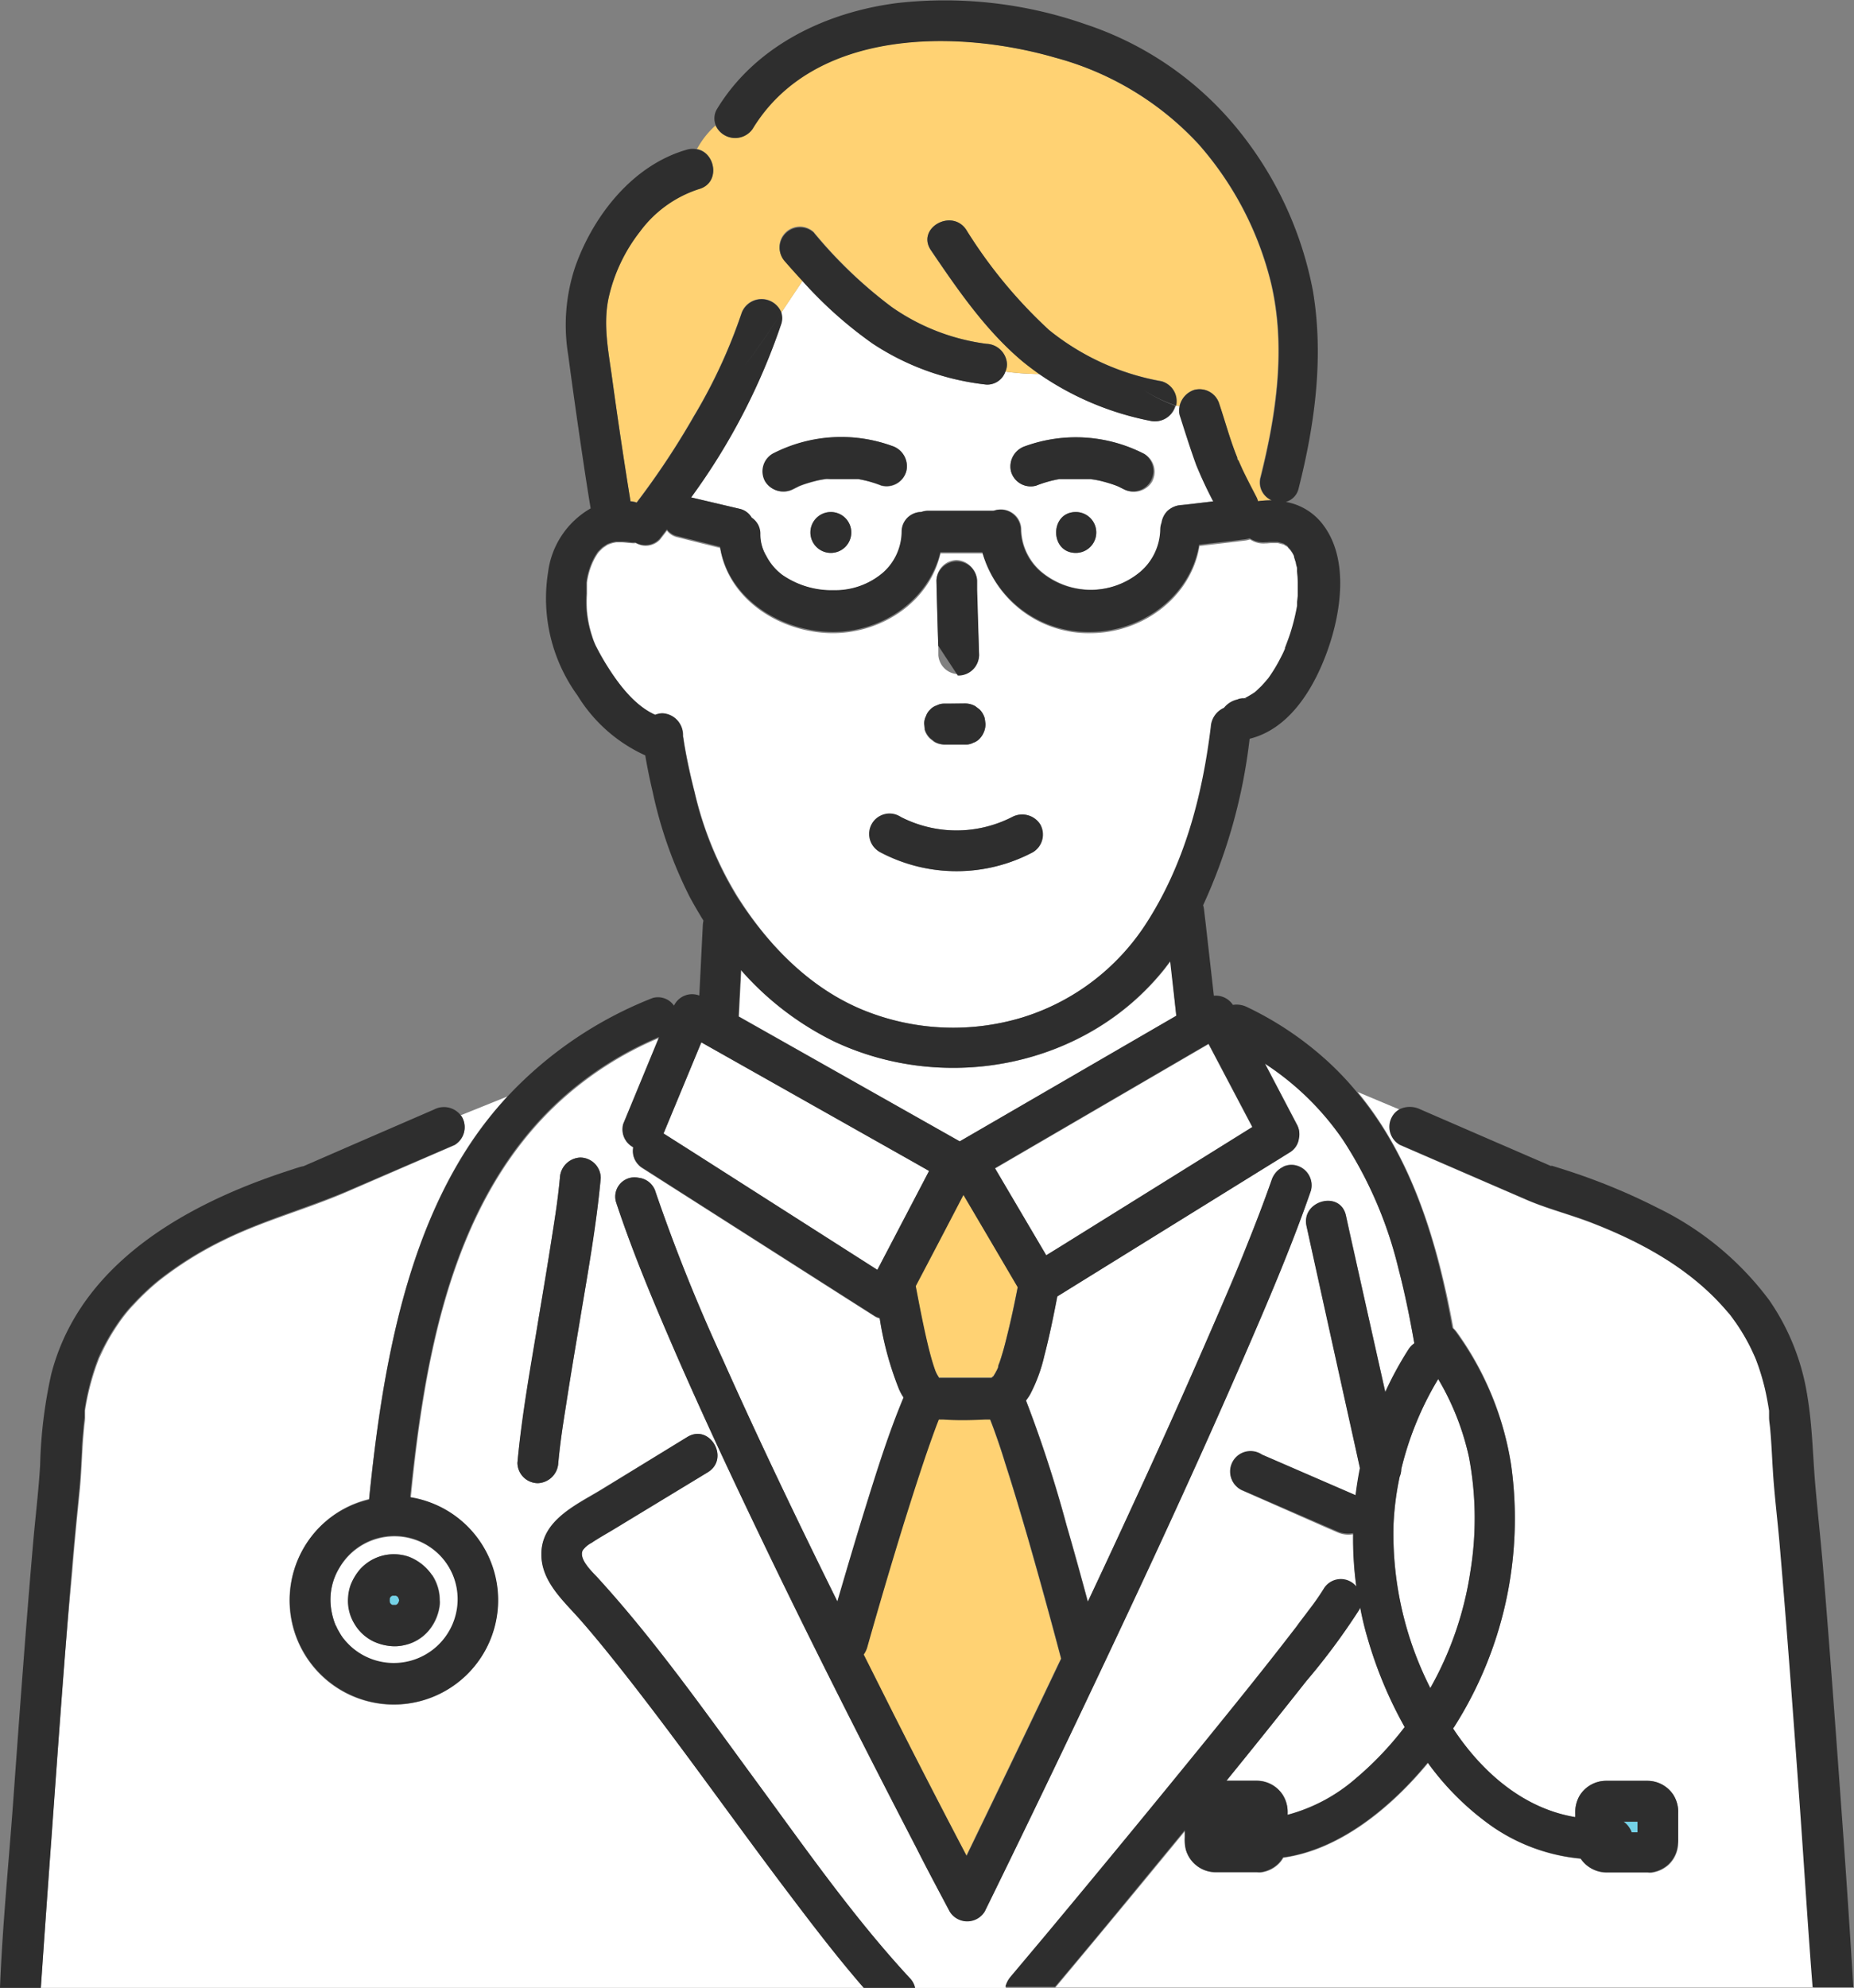
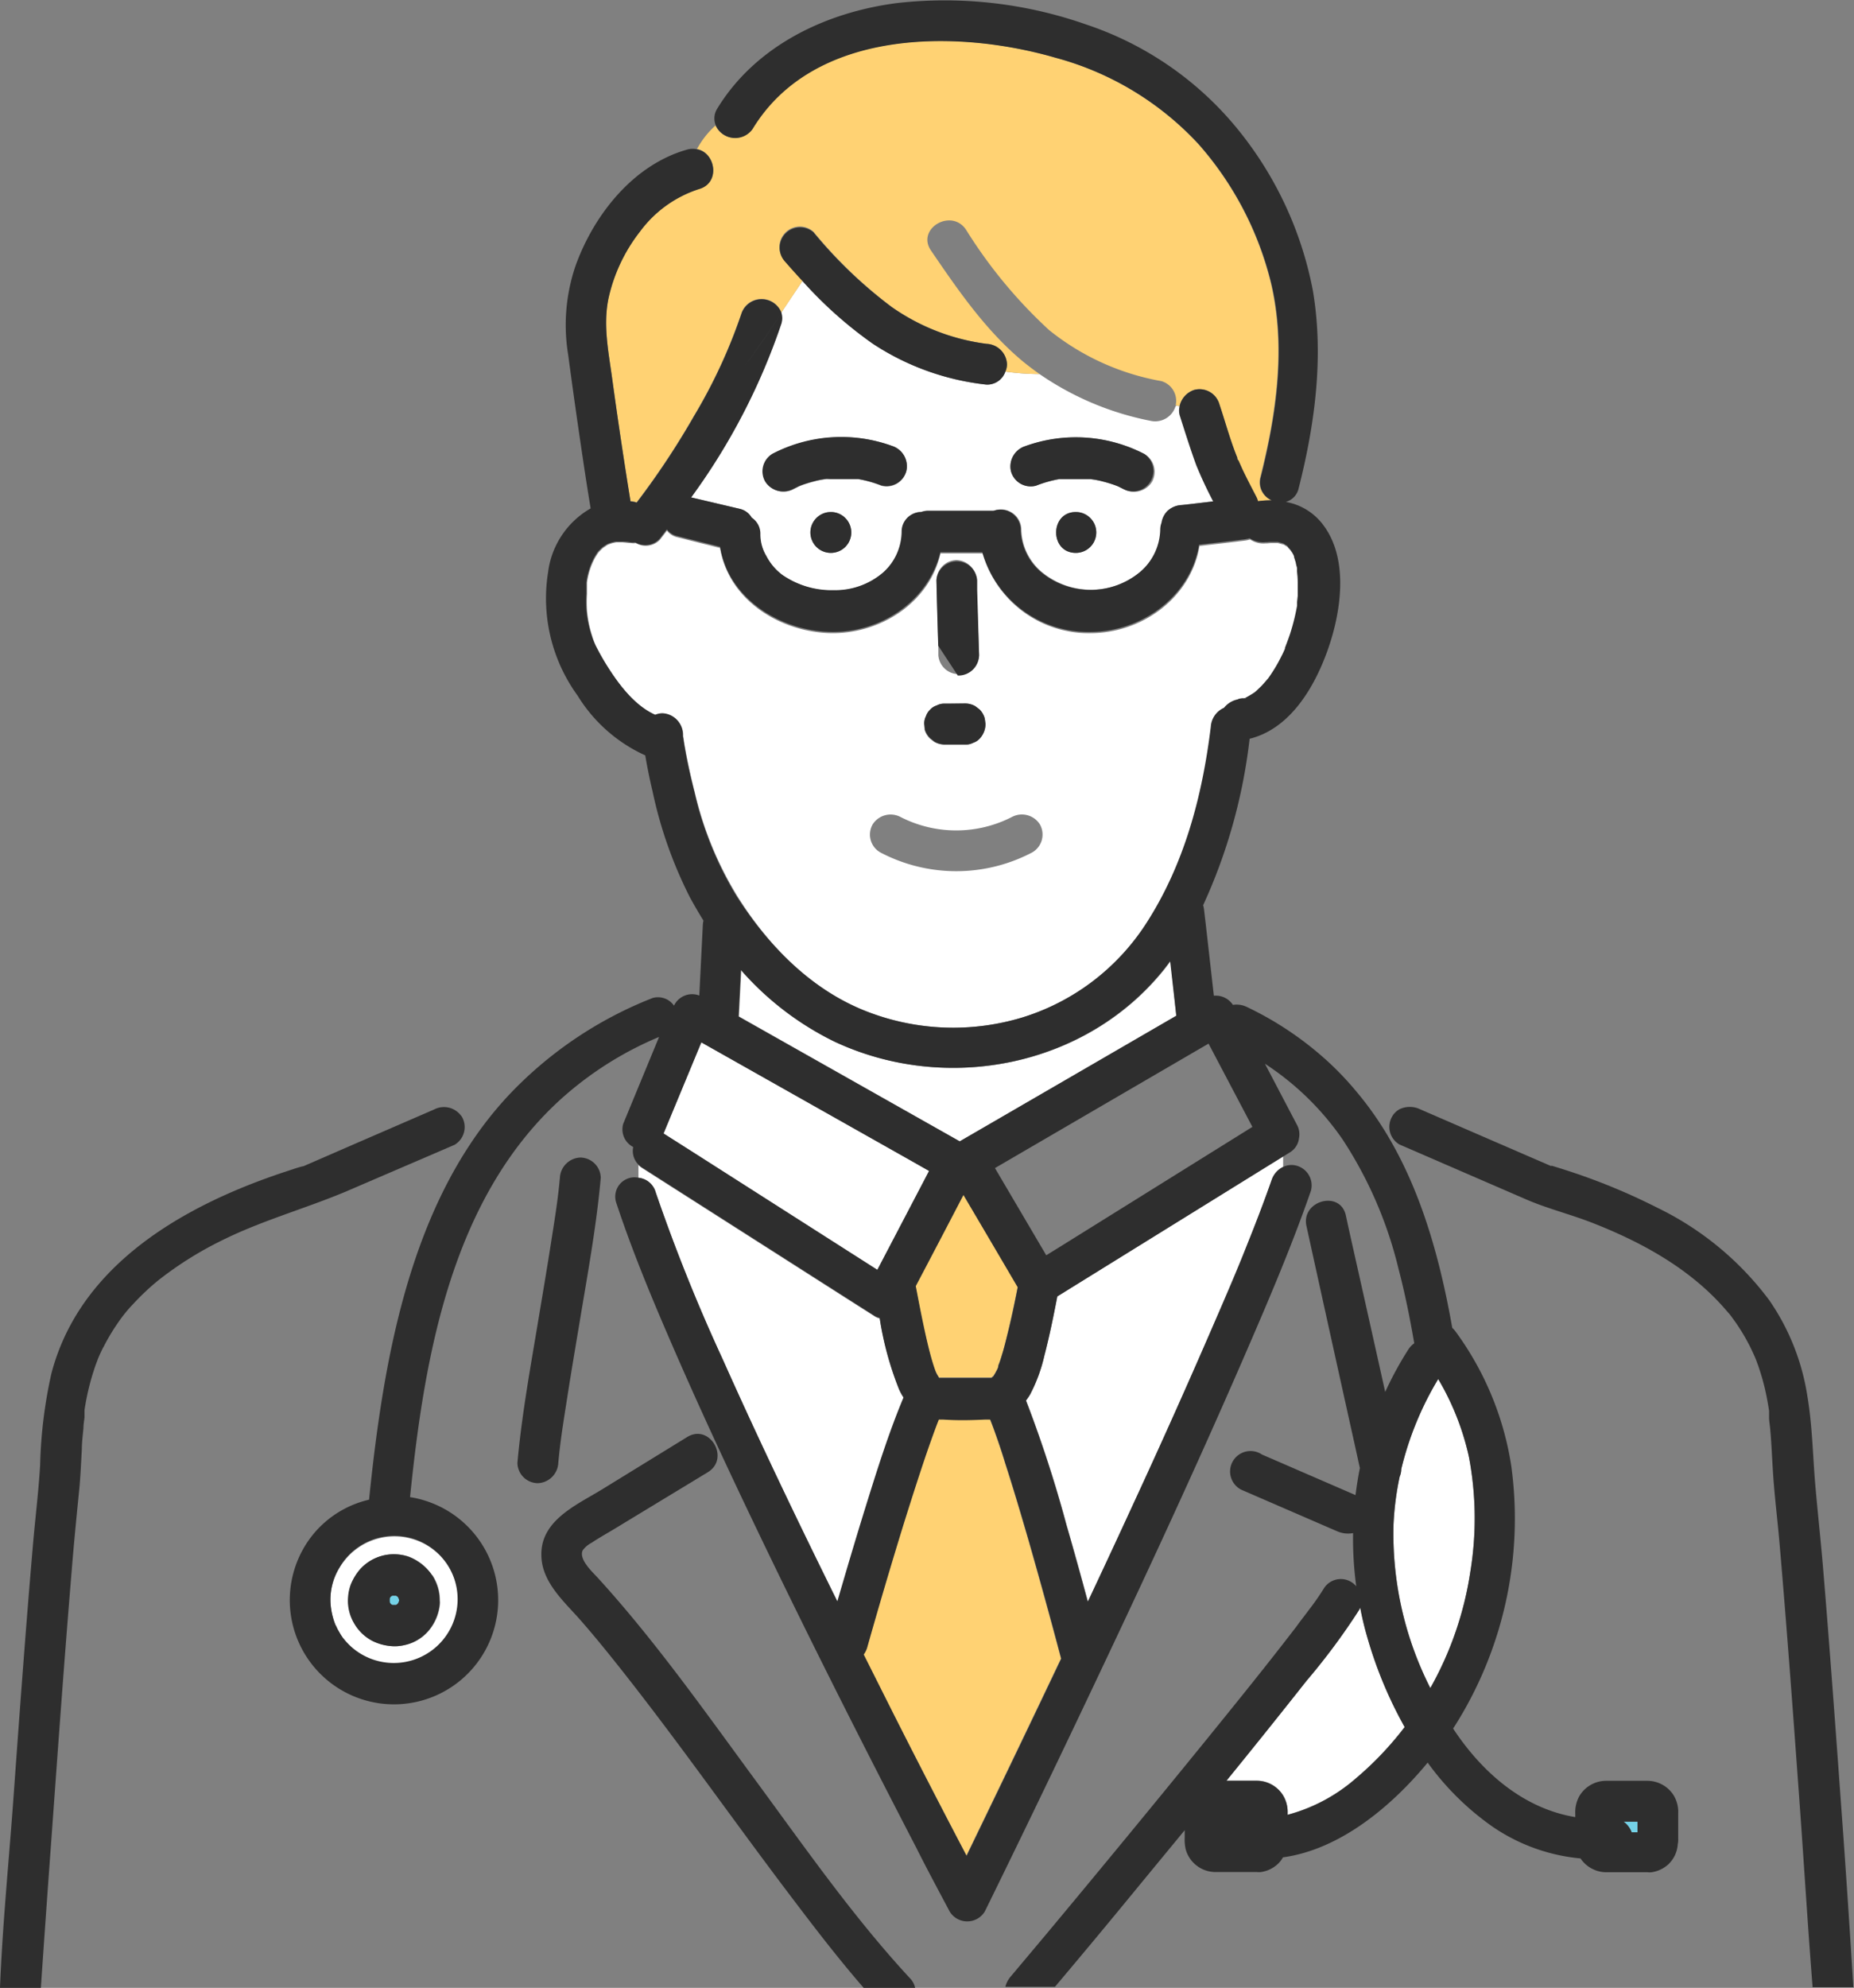
<svg xmlns="http://www.w3.org/2000/svg" viewBox="0 0 174.21 186.74">
  <rect x="0" y="0" width="174.21" height="186.74" fill="#808080" stroke="none" />
  <defs>
    <style>.cls-1{fill:#fff;}.cls-2{fill:#74d2e7;}.cls-3{fill:#ffd273;}.cls-4{fill:#2e2e2e;}</style>
  </defs>
  <g id="レイヤー_2" data-name="レイヤー 2">
    <g id="レイヤー_3" data-name="レイヤー 3">
      <path class="cls-1" d="M81.64,95.09A22.4,22.4,0,0,0,96,95.6,21.38,21.38,0,0,0,107.65,87c3.66-5.55,5.36-12.07,6.16-18.6a2.09,2.09,0,0,1,1.24-1.79,2.24,2.24,0,0,1,1.56-.83c-.61.07,0,0,.2-.07l.18,0a10.54,10.54,0,0,0,.92-.54l.19-.16.46-.44c.15-.16.3-.32.44-.49s.12-.15.19-.22l0,0a14.68,14.68,0,0,0,1.27-2.12c.12-.22.22-.45.32-.68l0-.09a2.18,2.18,0,0,0,.09-.23c.15-.39.3-.79.43-1.2a19.87,19.87,0,0,0,.62-2.53c0-.12,0-.24,0-.36v0l.06-.56c0-.42,0-.83,0-1.25a9.45,9.45,0,0,0-.07-1.07,2.87,2.87,0,0,0,0-.31c0-.16-.06-.31-.1-.47l-.18-.57a1,1,0,0,1,0-.1v0c-.07-.13-.13-.26-.21-.38l-.16-.23-.24-.26,0-.05a3.85,3.85,0,0,1-.38-.23l0,0h0l-.55-.15H120c-.2,0-.4,0-.59,0s-.73.08-.28,0a2.27,2.27,0,0,1-1.67-.34,2.81,2.81,0,0,1-.59.12l-.73.09-3.43.4c-.79,4.82-5.35,8.19-10.25,8.19a10.34,10.34,0,0,1-10.12-7.49H88.37c-1,4.49-5.43,7.48-10.09,7.49-4.83,0-9.83-3.05-10.61-8l-4-1a1.7,1.7,0,0,1-1-.63l-.66.86a1.85,1.85,0,0,1-2.26.31,1.54,1.54,0,0,1-.43,0c-.28,0-.57-.06-.86-.07-.06,0-.54,0-.55,0a3.63,3.63,0,0,0-.45.1l-.23.08-.11.05c-.05,0-.37.25-.41.26a3.45,3.45,0,0,0-.28.26,2.73,2.73,0,0,0-.23.25c.12-.17.11-.16,0,0s-.22.34-.32.52a6.8,6.8,0,0,0-.72,2.28l0,.11,0,.36c0,.2,0,.4,0,.6a12.64,12.64,0,0,0,0,1.51,10.61,10.61,0,0,0,.5,2.46,5.89,5.89,0,0,0,.21.59l.12.28c.31.61.64,1.21,1,1.79,1.1,1.79,2.62,3.87,4.63,4.76a2,2,0,0,1,.66-.14,2,2,0,0,1,1.92,1.92s0,.08,0,.12v.06c.06.34.1.68.16,1,.25,1.44.57,2.87.93,4.28a32.93,32.93,0,0,0,4,9.74C72.21,88.87,76.32,93.09,81.64,95.09Zm8.2-42.48a1.94,1.94,0,0,1,1.92,1.91l0,.89L92,61.55a1.92,1.92,0,0,1-3.83,0l0-.89q-.09-3.06-.17-6.14A1.93,1.93,0,0,1,89.84,52.61ZM87,67.28a1.48,1.48,0,0,1,.4-.62,1.36,1.36,0,0,1,.61-.39,1.47,1.47,0,0,1,.74-.17H89l1.66,0a1.92,1.92,0,0,1,1,.26l.39.3a1.87,1.87,0,0,1,.49.85l.07.51A2,2,0,0,1,92,69.39a1.42,1.42,0,0,1-.62.4,1.4,1.4,0,0,1-.73.16h-1.9a1.94,1.94,0,0,1-1-.27l-.38-.3a1.91,1.91,0,0,1-.5-.84L86.87,68A1.44,1.44,0,0,1,87,67.28ZM82,77.44a2,2,0,0,1,2.62-.69,11.48,11.48,0,0,0,10.46,0,2,2,0,0,1,2.63.69,1.94,1.94,0,0,1-.69,2.62,15.31,15.31,0,0,1-14.33,0A1.93,1.93,0,0,1,82,77.44Z" />
      <path class="cls-1" d="M31.91,147.27a5.77,5.77,0,0,0-.83,3.61,6.61,6.61,0,0,0,.44,1.79,3,3,0,0,1,.18.37l.21.36a5.54,5.54,0,0,0,.33.51l.1.12a6,6,0,1,0-.43-6.76Zm8.71.68a4.29,4.29,0,0,1,.72,2.38,1.84,1.84,0,0,1,0,.41,4.56,4.56,0,0,1-1.08,2.49,4.17,4.17,0,0,1-1,.83,4.09,4.09,0,0,1-1.27.49,3.87,3.87,0,0,1-1.27.08,4.83,4.83,0,0,1-1.61-.44,4.2,4.2,0,0,1-1.78-1.66,4.15,4.15,0,0,1-.59-2.43,4.27,4.27,0,0,1,.25-1.23,5.17,5.17,0,0,1,.84-1.41,4.29,4.29,0,0,1,4.6-1.23A4.68,4.68,0,0,1,40.62,148Z" />
      <path class="cls-1" d="M90.18,107.22l2.64-1.53,17.71-10.27-.06-.55L110,90.29l-.53.7c-7.33,9.22-20.49,11.79-31,6.87a28,28,0,0,1-8.81-6.74c-.07,1.46-.15,2.91-.22,4.37Z" />
      <path class="cls-2" d="M36.82,149.9l-.11.06-.06.06-.07.12,0,.12a.33.33,0,0,0,0,.14l0,.12.07.12.06.06.11.07.13,0h.13l.13,0,.11-.07.06-.06a.75.75,0,0,0,.07-.12l.06-.19-.06-.19a.75.75,0,0,0-.07-.12l-.06-.06-.11-.06-.13,0H37Z" />
-       <path class="cls-1" d="M98.31,117.92l1.2-.74,18.17-11.27-4.12-7.82-1.19.69-18.88,11Z" />
      <path class="cls-2" d="M64.14,68.94s0,.08,0,.12h0S64.14,69,64.14,68.94Z" />
      <path class="cls-1" d="M87.3,110l-1.46-.83L65.9,97.92q-1.77,4.29-3.55,8.56l2.71,1.72,17.38,11.09Z" />
      <path class="cls-1" d="M131.67,138a1.8,1.8,0,0,1-.15.71,27.27,27.27,0,0,0-.58,4.52,32,32,0,0,0,3.46,15.34,31.84,31.84,0,0,0,3.76-10.93,30.92,30.92,0,0,0-.13-10.77,24.76,24.76,0,0,0-2.89-7.33A29.9,29.9,0,0,0,131.67,138Z" />
      <path class="cls-3" d="M93.43,134.42c-.13-.37-.27-.73-.41-1.09-.14,0-.29,0-.44,0-1.3,0-2.66.06-4,0h-.39c-.12.3-.24.61-.35.91-.32.87-.63,1.75-.93,2.63-.7,2-1.36,4.12-2,6.19q-1.8,5.83-3.46,11.71a2.26,2.26,0,0,1-.32.64l2.67,5.32q3.47,6.81,7,13.59l1.45-3q3.75-7.76,7.44-15.52-1.5-5.65-3.11-11.29c-.69-2.37-1.39-4.74-2.15-7.08C94.13,136.43,93.79,135.42,93.43,134.42Z" />
      <path class="cls-2" d="M64.16,69.11v0C64.17,69.2,64.18,69.26,64.16,69.11Z" />
      <path class="cls-2" d="M117,65.62c.13,0,.11-.06,0,0Z" />
      <path class="cls-3" d="M87.13,126.21c.15.62.31,1.24.5,1.85.08.25.16.49.25.73v0L88,129c.07.14.16.27.23.4l0,0,.06,0,.2,0H93l.16,0,.19-.16c.09-.15.18-.29.26-.45a2.74,2.74,0,0,0,.18-.38.31.31,0,0,0,0-.09c0-.1.08-.21.11-.31s.17-.49.24-.74c.19-.6.34-1.21.49-1.82.37-1.52.68-3,1-4.57q-2.56-4.38-5.15-8.75-2.24,4.27-4.48,8.56C86.35,122.57,86.7,124.4,87.13,126.21Z" />
      <path class="cls-1" d="M127.81,151l-.1.22a61.89,61.89,0,0,1-4.95,6.67q-3.72,4.72-7.52,9.38h2.84a2.92,2.92,0,0,1,2.44,1.31,3,3,0,0,1,.47,1.74v.15a16,16,0,0,0,6.39-3.4,30.68,30.68,0,0,0,4.61-4.85,39.26,39.26,0,0,1-3.49-8.36C128.22,152.93,128,152,127.81,151Z" />
      <path class="cls-2" d="M116.32,43.17h0C116.27,43.05,116.23,43,116.32,43.17Z" />
      <path class="cls-2" d="M116.37,43.3l0-.12h0A.69.69,0,0,1,116.37,43.3Z" />
      <path class="cls-2" d="M153.32,172.13h.55c0-.17,0-.34,0-.5s0-.34,0-.51h-1.31A2.13,2.13,0,0,1,153.32,172.13Z" />
      <path class="cls-1" d="M118.35,110l-19,11.77c-.36,1.87-.74,3.74-1.22,5.58A14.92,14.92,0,0,1,96.8,131a6.08,6.08,0,0,1-.38.56,117.78,117.78,0,0,1,3.81,11.72c.7,2.39,1.36,4.78,2,7.18,1.45-3.08,2.88-6.15,4.3-9.24q3.92-8.51,7.64-17.08c1-2.42,1.94-4.56,3-7.14.82-2,1.61-4.09,2.34-6.17a2.09,2.09,0,0,1,1.06-1.21v-1Z" />
      <path class="cls-1" d="M61.61,112a165.38,165.38,0,0,0,6.29,15.71C71.33,135.35,75,143,78.71,150.5c.85-2.91,1.71-5.83,2.61-8.73,1.09-3.5,2.19-7,3.61-10.43a4.88,4.88,0,0,1-.43-.78,30.35,30.35,0,0,1-1.82-6.69,1.6,1.6,0,0,1-.47-.19l-2.75-1.75L60.38,109.76a1.76,1.76,0,0,1-.39-.32v1.2A1.87,1.87,0,0,1,61.61,112Z" />
-       <path class="cls-1" d="M131.4,119.17A38.62,38.62,0,0,0,126.16,107a26.25,26.25,0,0,0-7.31-7.13l3,5.72a1.84,1.84,0,0,1,.2,1.27,1.8,1.8,0,0,1-.88,1.35l-.63.39v1a1.8,1.8,0,0,1,1.3-.12,1.92,1.92,0,0,1,1.33,2.35c-1.87,5.39-4.13,10.64-6.4,15.87-5,11.43-10.26,22.72-15.62,34q-4.26,8.94-8.62,17.83a1.93,1.93,0,0,1-3.31,0c-1.06-2-2.1-4-3.14-6-5-9.7-10-19.45-14.69-29.3-2.69-5.6-5.33-11.24-7.82-16.94-2-4.7-4.06-9.45-5.67-14.32A1.81,1.81,0,0,1,60,110.64v-1.2a1.81,1.81,0,0,1-.46-1.62,1.86,1.86,0,0,1-.94-2.18L62,97.48a32.43,32.43,0,0,0-9.4,6c-10.18,9.35-12.69,24.1-14,37.23a9.55,9.55,0,0,1,1.82.47A9.79,9.79,0,1,1,29.54,144a9.6,9.6,0,0,1,5.14-3.18c.45-4.44,1-8.88,1.89-13.27,1.41-7.06,3.64-14.16,7.66-20.2A34.85,34.85,0,0,1,47.69,103l-4.42,1.78a1.24,1.24,0,0,1,.14.18,1.94,1.94,0,0,1-.69,2.62l-.72.31-9.43,4.09c-3.86,1.67-7.94,2.73-11.71,4.62a33.26,33.26,0,0,0-5.95,3.75,23.18,23.18,0,0,0-2.28,2.15,13.45,13.45,0,0,0-1.47,1.81,19.16,19.16,0,0,0-1.33,2.22c-.17.34-.33.69-.48,1a2.6,2.6,0,0,0-.1.25l-.18.48A23.16,23.16,0,0,0,8,132.51c0,.11,0,.21,0,.31s0,.26,0,.38c0,.33-.07.66-.1,1-.06.65-.11,1.31-.15,2-.07,1.2-.12,2.41-.23,3.62-.26,2.61-.52,5.23-.73,7.85C6,156,5.43,164.3,4.83,172.63q-.51,7.05-1,14.11H81.19c-2.39-2.75-4.62-5.65-6.82-8.56C68.9,171,63.72,163.53,58.09,156.44c-1.16-1.46-2.34-2.91-3.57-4.31-1.55-1.76-3.61-3.58-3.65-6.11,0-3.2,3.23-4.65,5.56-6.06L64.58,135c2.12-1.29,4,2,1.93,3.31l-8.8,5.34c-.71.43-1.44.83-2.12,1.29a2.36,2.36,0,0,0-.83.7c-.42.84.93,2.06,1.42,2.6,5.41,5.9,10.06,12.53,14.8,19s9.17,12.82,14.49,18.57a1.87,1.87,0,0,1,.49.94H94.5a2.28,2.28,0,0,1,.48-.94l3.36-4q7.57-9.11,15.07-18.3c2.44-3,4.88-6,7.26-9.08l.41-.53.21-.27.55-.71c.39-.51.78-1,1.16-1.55a23.74,23.74,0,0,0,1.4-2,1.88,1.88,0,0,1,3.07-.24,33.29,33.29,0,0,1-.3-5,2.54,2.54,0,0,1-1.49-.17l-1.11-.48L116.68,140a1.92,1.92,0,1,1,1.93-3.31l1.11.48,7.68,3.33c.11-.85.24-1.7.41-2.54-.19-.85-.37-1.69-.56-2.54q-2.23-10.09-4.46-20.2c-.52-2.4,3.17-3.42,3.7-1,.23,1.06.46,2.11.7,3.17q1.47,6.7,3,13.42a32.5,32.5,0,0,1,2.18-4,2,2,0,0,1,.55-.57C132.48,123.84,132,121.49,131.4,119.17Zm-76.95,5.11c-.42,2.52-.85,5.05-1.24,7.58-.33,2.09-.56,3.54-.75,5.55a2,2,0,0,1-1.92,1.92,1.93,1.93,0,0,1-1.92-1.92c.45-4.56,1.29-9.1,2-13.62.42-2.52.85-5.05,1.24-7.58.33-2.09.56-3.54.75-5.55a2,2,0,0,1,1.92-1.92,1.94,1.94,0,0,1,1.92,1.92C56,115.22,55.2,119.76,54.45,124.28Z" />
-       <path class="cls-1" d="M169.17,169.61c-.59-8.13-1.18-16.26-1.88-24.38-.2-2.38-.51-4.76-.65-7.15-.08-1.27-.13-2.55-.25-3.83,0-.35-.06-.7-.1-1.05,0-.13,0-.26,0-.4s0-.14,0-.22c-.11-.7-.24-1.41-.4-2.1a22.14,22.14,0,0,0-.63-2.15c-.08-.21-.15-.42-.23-.62l-.09-.21c-.15-.34-.3-.68-.47-1a18.47,18.47,0,0,0-1.28-2.15l-.45-.63c-.05-.06-.06-.09-.07-.09l-.11-.14c-.29-.34-.58-.69-.89-1-3.2-3.47-7.49-5.81-12-7.56-2.07-.81-4.25-1.35-6.28-2.23l-4.11-1.78-7.73-3.35a1.92,1.92,0,0,1-.68-2.62,1.78,1.78,0,0,1,.7-.69l-4-1.68c5.17,6.23,7.55,14.26,9,22.19a2.35,2.35,0,0,1,.33.37A28.75,28.75,0,0,1,142,137.67a36.45,36.45,0,0,1-5.38,24.59.44.44,0,0,0-.08.11l.08.13c2.8,4.16,6.69,7.42,11.4,8.2v-.3a3.14,3.14,0,0,1,.38-1.67,2.93,2.93,0,0,1,2.5-1.44c.63,0,1.26,0,1.88,0h2a2.93,2.93,0,0,1,2.45,1.31,3,3,0,0,1,.46,1.74v2.27c0,.22,0,.44,0,.66a2.86,2.86,0,0,1-.91,1.93,3,3,0,0,1-1.54.72,1.72,1.72,0,0,1-.39,0c-1.31,0-2.62,0-3.92,0a2.94,2.94,0,0,1-2.38-1.3,17.44,17.44,0,0,1-8.29-3,25.72,25.72,0,0,1-6.07-6c-3.5,4.24-8.33,8.18-13.6,8.9a2.53,2.53,0,0,1-.52.66,2.93,2.93,0,0,1-1.54.72,1.72,1.72,0,0,1-.39,0c-1.3,0-2.62,0-3.92,0a2.91,2.91,0,0,1-2.76-2.11,4,4,0,0,1-.1-1.15V172l-4.3,5.22q-3.93,4.75-7.89,9.49h71.22C169.93,181,169.58,175.32,169.17,169.61Z" />
      <path class="cls-1" d="M110.45,38.19a2,2,0,0,1-2.35,1.34,27.69,27.69,0,0,1-10.42-4.39,24.75,24.75,0,0,1-3.21-.23,1.81,1.81,0,0,1-1.77,1.22A24.12,24.12,0,0,1,82,32.28a38.9,38.9,0,0,1-6.6-5.89c-.67,1-1.35,2-2,3a1.76,1.76,0,0,1,0,1A60.25,60.25,0,0,1,64.9,46.72l.35.08,4.25,1a1.74,1.74,0,0,1,1.09.82,1.8,1.8,0,0,1,.81,1.52A4,4,0,0,0,72,52.22,5.22,5.22,0,0,0,73.5,54a8.16,8.16,0,0,0,4.78,1.48A6.94,6.94,0,0,0,83,53.77a5.25,5.25,0,0,0,1.82-3.86,1.82,1.82,0,0,1,1.82-1.84,1.66,1.66,0,0,1,.58-.11h6l.21,0a1.91,1.91,0,0,1,2.54,1.77,5.38,5.38,0,0,0,1.92,4,7.27,7.27,0,0,0,9.27,0,5.37,5.37,0,0,0,1.92-4,1.93,1.93,0,0,1,.12-.65,2,2,0,0,1,.54-1.09,2.07,2.07,0,0,1,1.35-.56l.73-.08L114,47.1a36.85,36.85,0,0,1-1.52-3.39c-.6-1.54-1.06-3.13-1.56-4.7a1.68,1.68,0,0,1,0-.83l-.37-.07S110.46,38.16,110.45,38.19ZM78.07,51.94a1.92,1.92,0,0,1,0-3.84A1.92,1.92,0,0,1,78.07,51.94Zm7.09-7.65a1.92,1.92,0,0,1-2.36,1.34A11.4,11.4,0,0,0,80.63,45l-.09,0h-.13l-.6,0c-.41,0-.82,0-1.22,0L78,45l-.28,0a8.19,8.19,0,0,0-1.2.23,12.14,12.14,0,0,0-1.17.36l-.23.09h0l-.54.27a2,2,0,0,1-2.63-.69,1.93,1.93,0,0,1,.69-2.62,14,14,0,0,1,11.23-.73A2,2,0,0,1,85.16,44.29Zm15.93,7.65c-2.47,0-2.46-3.84,0-3.84A1.92,1.92,0,0,1,101.09,51.94Zm7.15-6.66a2,2,0,0,1-2.62.69l-.54-.27h0l-.23-.09a12.33,12.33,0,0,0-1.18-.36,8.19,8.19,0,0,0-1.2-.23l-.27,0-.62,0c-.41,0-.81,0-1.22,0l-.6,0h-.13l-.1,0a11.82,11.82,0,0,0-2.17.59A1.92,1.92,0,0,1,95,44.29a2,2,0,0,1,1.33-2.36,14,14,0,0,1,11.23.73A1.94,1.94,0,0,1,108.24,45.28Z" />
      <path class="cls-3" d="M118.42,44.84c1.49-5.92,2.41-12.2,1-18.23a30.76,30.76,0,0,0-6.82-13.08A28.34,28.34,0,0,0,99.16,5.41C89.82,2.7,76.39,2.68,70.68,12.1a2,2,0,0,1-3.45-.31A8.28,8.28,0,0,0,65.49,14c1.74.31,2.23,3.17.17,3.74a11.12,11.12,0,0,0-5.54,4,15.64,15.64,0,0,0-2.93,6.17c-.56,2.55,0,5.13.33,7.67q.79,5.76,1.72,11.5h.09a2.68,2.68,0,0,1,.49.11,74.33,74.33,0,0,0,5.39-8.13,49.86,49.86,0,0,0,4.48-9.7,2,2,0,0,1,3.73,0c.67-1,1.35-2,2-3-.58-.62-1.14-1.25-1.7-1.89a1.92,1.92,0,0,1,2.71-2.71,42.51,42.51,0,0,0,7.33,7.05A20,20,0,0,0,92.7,32.3a2,2,0,0,1,1.92,1.92,1.72,1.72,0,0,1-.15.69,24.75,24.75,0,0,0,3.21.23c-.56-.4-1.11-.81-1.64-1.25C92.59,31,90,27.23,87.47,23.52c-1.38-2.05,1.94-4,3.31-1.93A45.29,45.29,0,0,0,98.57,31a23.25,23.25,0,0,0,10.55,4.8,1.93,1.93,0,0,1,1.35,2.28l.37.07a2.07,2.07,0,0,1,1.38-1.53A1.94,1.94,0,0,1,114.58,38c.49,1.54.94,3.1,1.52,4.61l.18.46a.3.3,0,0,0,0,.1v0l.42.94c.41.86.85,1.7,1.29,2.55a1.82,1.82,0,0,1,.17.44A9.5,9.5,0,0,1,119.5,47,1.82,1.82,0,0,1,118.42,44.84Z" />
      <path class="cls-4" d="M43.27,104.74l-2.58,1,2.58-1a2,2,0,0,0-2.49-.51l-7.89,3.42-4,1.74-.39.17s-.11,0,0,0c-.16,0-.89.25-1.26.37-1.57.51-3.12,1.07-4.64,1.7-8,3.32-15.5,8.64-17.78,17.44a44.14,44.14,0,0,0-1.05,8.57c-.14,2.38-.43,4.74-.64,7.1-.71,8.16-1.3,16.33-1.89,24.49C.82,175,.23,180.89,0,186.74H3.84q.48-7.05,1-14.11c.6-8.33,1.2-16.67,1.89-25,.21-2.62.47-5.24.73-7.85.11-1.21.16-2.42.23-3.62,0-.66.09-1.32.15-2,0-.33.06-.66.1-1,0-.12,0-.25,0-.38s0-.2,0-.31a23.16,23.16,0,0,1,1.05-4.25l.18-.48a2.6,2.6,0,0,1,.1-.25c.15-.35.31-.7.48-1a19.16,19.16,0,0,1,1.33-2.22,13.45,13.45,0,0,1,1.47-1.81,23.18,23.18,0,0,1,2.28-2.15,33.26,33.26,0,0,1,5.95-3.75c3.77-1.89,7.85-3,11.71-4.62L42,107.85l.72-.31a1.94,1.94,0,0,0,.69-2.62A1.24,1.24,0,0,0,43.27,104.74Z" />
      <path class="cls-4" d="M173.2,172.34c-.61-8.41-1.21-16.81-1.91-25.21-.22-2.6-.51-5.19-.73-7.79s-.27-5.47-.73-8.18a21.64,21.64,0,0,0-3.57-9,28.74,28.74,0,0,0-10.5-8.69,58.52,58.52,0,0,0-8.95-3.65l-1.16-.36c.22.07.14.09.07.07l-.39-.17-1.69-.73-9.5-4.12-.71-.31a2.23,2.23,0,0,0-1.92,0l1.4.6-1.4-.6a1.78,1.78,0,0,0-.7.69,1.92,1.92,0,0,0,.68,2.62l7.73,3.35,4.11,1.78c2,.88,4.21,1.42,6.28,2.23,4.48,1.75,8.77,4.09,12,7.56.31.33.6.68.89,1l.11.14s0,0,.07.09l.45.63a18.47,18.47,0,0,1,1.28,2.15c.17.33.32.67.47,1l.09.21c.08.2.15.41.23.62a22.14,22.14,0,0,1,.63,2.15c.16.69.29,1.4.4,2.1,0,.08,0,.16,0,.22s0,.27,0,.4c0,.35.07.7.1,1.05.12,1.28.17,2.56.25,3.83.14,2.39.45,4.77.65,7.15.7,8.12,1.29,16.25,1.88,24.38.41,5.71.76,11.42,1.21,17.13h3.83Q173.71,179.54,173.2,172.34Z" />
      <path class="cls-4" d="M157.69,172.61v-2.27a3,3,0,0,0-.46-1.74,2.93,2.93,0,0,0-2.45-1.31h-2c-.62,0-1.25,0-1.88,0a2.93,2.93,0,0,0-2.5,1.44,3.14,3.14,0,0,0-.38,1.67v.3c-4.71-.78-8.6-4-11.4-8.2l-.08-.13a.44.44,0,0,1,.08-.11A36.45,36.45,0,0,0,142,137.67a28.75,28.75,0,0,0-5.21-12.56,2.35,2.35,0,0,0-.33-.37c-1.4-7.93-3.78-16-9-22.19l-2.21-.94,2.21.94a28.25,28.25,0,0,0-2.61-2.76,31,31,0,0,0-7.68-5.19,2.19,2.19,0,0,0-1.32-.2,1.92,1.92,0,0,0-1.79-.86l-.76-6.7-.16-1.36a2.15,2.15,0,0,0-.09-.44,51.44,51.44,0,0,0,4.37-15.64c3.8-.94,6.08-4.81,7.33-8.32s2-8.43-.33-11.65a5.59,5.59,0,0,0-3.6-2.28,1.7,1.7,0,0,0,1.21-1.29c1.52-6,2.38-12.32,1.34-18.52a34.11,34.11,0,0,0-6.85-14.93A31,31,0,0,0,102,2.28a40.09,40.09,0,0,0-17.65-2c-6.72.85-13.33,4-16.94,9.9a1.72,1.72,0,0,0-.14,1.63,5.59,5.59,0,0,1,2-1.17,5.59,5.59,0,0,0-2,1.17,2,2,0,0,0,3.45.31c5.71-9.42,19.14-9.4,28.48-6.69a28.34,28.34,0,0,1,13.44,8.12,30.76,30.76,0,0,1,6.82,13.08c1.41,6,.49,12.31-1,18.23A1.82,1.82,0,0,0,119.5,47a9.5,9.5,0,0,0-1.29.08,1.82,1.82,0,0,0-.17-.44c-.44-.85-.88-1.69-1.29-2.55l-.42-.94,0,.12a.69.69,0,0,0-.05-.13h0c-.09-.2,0-.12,0,0a.3.3,0,0,1,0-.1l-.18-.46c-.58-1.51-1-3.07-1.52-4.61a1.94,1.94,0,0,0-2.36-1.34,2.07,2.07,0,0,0-1.38,1.53,4.12,4.12,0,0,0,.51,0,4.12,4.12,0,0,1-.51,0,1.68,1.68,0,0,0,0,.83c.5,1.57,1,3.16,1.56,4.7A36.85,36.85,0,0,0,114,47.1l-2.24.27-.73.08a2.07,2.07,0,0,0-1.35.56,2,2,0,0,0-.54,1.09,1.93,1.93,0,0,0-.12.65,5.37,5.37,0,0,1-1.92,4,7.27,7.27,0,0,1-9.27,0,5.38,5.38,0,0,1-1.92-4A1.91,1.91,0,0,0,93.33,48l-.21,0h-6a1.66,1.66,0,0,0-.58.11,1.82,1.82,0,0,0-1.82,1.84A5.25,5.25,0,0,1,83,53.77a6.94,6.94,0,0,1-4.67,1.67A8.16,8.16,0,0,1,73.5,54,5.22,5.22,0,0,1,72,52.22a4,4,0,0,1-.55-2.07,1.8,1.8,0,0,0-.81-1.52,1.74,1.74,0,0,0-1.09-.82l-4.25-1-.35-.08a60.25,60.25,0,0,0,8.48-16.34,1.76,1.76,0,0,0,0-1c-1.15,1.74-2.31,3.47-3.46,5,1.15-1.54,2.31-3.27,3.46-5a2,2,0,0,0-3.73,0,49.86,49.86,0,0,1-4.48,9.7,74.33,74.33,0,0,1-5.39,8.13,2.68,2.68,0,0,0-.49-.11h-.09q-.93-5.73-1.72-11.5c-.35-2.54-.89-5.12-.33-7.67a15.64,15.64,0,0,1,2.93-6.17,11.12,11.12,0,0,1,5.54-4c2.06-.57,1.57-3.43-.17-3.74a12,12,0,0,0-.9,2,12,12,0,0,1,.9-2,1.91,1.91,0,0,0-.85,0c-5.12,1.4-8.87,6.16-10.59,11a17.24,17.24,0,0,0-.67,8.31q.65,4.88,1.38,9.75c.23,1.56.47,3.11.73,4.67a8.06,8.06,0,0,0-4,6,15.53,15.53,0,0,0,2.77,11.58,14.47,14.47,0,0,0,6.36,5.62q.29,1.71.69,3.39a40.35,40.35,0,0,0,3.51,9.95c.4.73.82,1.46,1.27,2.18a2.65,2.65,0,0,0-.06.42l-.33,6.62a1.89,1.89,0,0,0-2.38.95,1.83,1.83,0,0,0-2-.72A37.31,37.31,0,0,0,47.69,103l3.8-1.54L47.69,103a34.85,34.85,0,0,0-3.46,4.41c-4,6-6.25,13.14-7.66,20.2-.87,4.39-1.44,8.83-1.89,13.27A9.6,9.6,0,0,0,29.54,144a9.79,9.79,0,1,0,10.81-2.89,9.55,9.55,0,0,0-1.82-.47c1.34-13.13,3.85-27.88,14-37.23a32.43,32.43,0,0,1,9.4-6l-3.37,8.16a1.86,1.86,0,0,0,.94,2.18,1.81,1.81,0,0,0,.46,1.62v0a1.76,1.76,0,0,0,.39.32l19.08,12.17,2.75,1.75a1.6,1.6,0,0,0,.47.19,30.35,30.35,0,0,0,1.82,6.69,4.88,4.88,0,0,0,.43.78c-1.42,3.39-2.52,6.93-3.61,10.43-.9,2.9-1.76,5.82-2.61,8.73C75,143,71.33,135.35,67.9,127.66A165.38,165.38,0,0,1,61.61,112,1.87,1.87,0,0,0,60,110.64v0A1.81,1.81,0,0,0,57.91,113c1.61,4.87,3.62,9.62,5.67,14.32,2.49,5.7,5.13,11.34,7.82,16.94,4.73,9.85,9.66,19.6,14.69,29.3,1,2,2.08,4,3.14,6a1.93,1.93,0,0,0,3.31,0q4.36-8.88,8.62-17.83c5.36-11.26,10.65-22.55,15.62-34,2.27-5.23,4.53-10.48,6.4-15.87a1.92,1.92,0,0,0-1.33-2.35,1.8,1.8,0,0,0-1.3.12v0a2.09,2.09,0,0,0-1.06,1.21c-.73,2.08-1.52,4.13-2.34,6.17-1,2.58-1.93,4.72-3,7.14q-3.71,8.6-7.64,17.08c-1.42,3.09-2.85,6.16-4.3,9.24-.65-2.4-1.31-4.79-2-7.18a117.78,117.78,0,0,0-3.81-11.72,6.08,6.08,0,0,0,.38-.56,14.92,14.92,0,0,0,1.35-3.64c.48-1.84.86-3.71,1.22-5.58l19-11.77,2.2-1.36v0l.63-.39a1.8,1.8,0,0,0,.88-1.35,1.84,1.84,0,0,0-.2-1.27l-3-5.72a26.25,26.25,0,0,1,7.31,7.13,38.62,38.62,0,0,1,5.24,12.13c.61,2.32,1.08,4.67,1.48,7a2,2,0,0,0-.55.57,32.5,32.5,0,0,0-2.18,4q-1.49-6.7-3-13.42c-.24-1.06-.47-2.11-.7-3.17-.53-2.4-4.22-1.38-3.7,1q2.22,10.11,4.46,20.2c.19.85.37,1.69.56,2.54-.17.84-.3,1.69-.41,2.54l-7.68-3.33-1.11-.48a1.92,1.92,0,1,0-1.93,3.31l7.89,3.42,1.11.48a2.54,2.54,0,0,0,1.49.17,33.29,33.29,0,0,0,.3,5,1.88,1.88,0,0,0-3.07.24,23.74,23.74,0,0,1-1.4,2c-.38.52-.77,1-1.16,1.55l-.55.71-.21.27-.41.53c-2.38,3.06-4.82,6.07-7.26,9.08q-7.47,9.19-15.07,18.3l-3.36,4a2.28,2.28,0,0,0-.48.94h4.66q4-4.74,7.89-9.49l4.3-5.22v.67a4,4,0,0,0,.1,1.15,2.91,2.91,0,0,0,2.76,2.11c1.3,0,2.62,0,3.92,0a1.72,1.72,0,0,0,.39,0,2.93,2.93,0,0,0,1.54-.72,2.53,2.53,0,0,0,.52-.66c5.27-.72,10.1-4.66,13.6-8.9a25.72,25.72,0,0,0,6.07,6,17.44,17.44,0,0,0,8.29,3,2.94,2.94,0,0,0,2.38,1.3c1.3,0,2.61,0,3.92,0a1.72,1.72,0,0,0,.39,0,3,3,0,0,0,1.54-.72,2.86,2.86,0,0,0,.91-1.93C157.7,173.05,157.69,172.83,157.69,172.61ZM43,150.33A6,6,0,0,1,32.34,154l-.1-.12a5.54,5.54,0,0,1-.33-.51L31.7,153a3,3,0,0,0-.18-.37,6.61,6.61,0,0,1-.44-1.79,5.77,5.77,0,0,1,.83-3.61A5.95,5.95,0,0,1,43,150.33Zm74-84.71c.11-.06.13,0,0,0Zm4.31-21.28a7,7,0,0,0-.76,3.84A7,7,0,0,1,121.31,44.34ZM65.25,74.41c-.36-1.41-.68-2.84-.93-4.28-.06-.34-.1-.68-.16-1,0,.15,0,.09,0,0s0-.08,0-.12,0,.08,0,.11,0-.08,0-.12A2,2,0,0,0,62.22,67a2,2,0,0,0-.66.14c-2-.89-3.53-3-4.63-4.76-.36-.58-.69-1.18-1-1.79l-.12-.28a5.89,5.89,0,0,1-.21-.59,10.61,10.61,0,0,1-.5-2.46,12.64,12.64,0,0,1,0-1.51c0-.2,0-.4,0-.6l0-.36,0-.11a6.8,6.8,0,0,1,.72-2.28c.1-.18.21-.36.32-.52s.14-.19,0,0a2.73,2.73,0,0,1,.23-.25,3.45,3.45,0,0,1,.28-.26s.36-.23.41-.26l.11-.05.23-.08a3.63,3.63,0,0,1,.45-.1s.49,0,.55,0c.29,0,.58,0,.86.07a1.54,1.54,0,0,0,.43,0A1.85,1.85,0,0,0,62,50.59l.66-.86a1.7,1.7,0,0,0,1,.63l4,1c.78,4.91,5.78,8,10.61,8,4.66,0,9-3,10.09-7.49h3.94a10.34,10.34,0,0,0,10.12,7.49c4.9,0,9.46-3.37,10.25-8.19l3.43-.4.73-.09a2.81,2.81,0,0,0,.59-.12,2.27,2.27,0,0,0,1.67.34c-.45.07.19,0,.28,0s.39,0,.59,0h.09l.55.15h0l0,0a3.85,3.85,0,0,0,.38.23l0,.05.24.26.16.23c.08.12.14.25.21.38v0a1,1,0,0,0,0,.1l.18.57c0,.16.07.31.1.47a2.87,2.87,0,0,1,0,.31,9.45,9.45,0,0,1,.07,1.07c0,.42,0,.83,0,1.25l-.06.56v0c0,.12,0,.24,0,.36a19.87,19.87,0,0,1-.62,2.53c-.13.41-.28.81-.43,1.2a2.18,2.18,0,0,1-.09.23l0,.09c-.1.23-.2.46-.32.68a14.68,14.68,0,0,1-1.27,2.12l0,0c-.07.07-.13.15-.19.22s-.29.33-.44.49l-.46.44-.19.16a10.54,10.54,0,0,1-.92.54l-.18,0c-.15,0-.81.14-.2.07a2.24,2.24,0,0,0-1.56.83,2.09,2.09,0,0,0-1.24,1.79c-.8,6.53-2.5,13-6.16,18.6A21.38,21.38,0,0,1,96,95.6a22.4,22.4,0,0,1-14.37-.51c-5.32-2-9.43-6.22-12.44-10.94A32.93,32.93,0,0,1,65.25,74.41Zm24.93,32.81L69.39,95.49c.07-1.46.15-2.91.22-4.37a28,28,0,0,0,8.81,6.74c10.51,4.92,23.67,2.35,31-6.87l.53-.7.52,4.58.06.55L92.82,105.69Zm5.45,13.71c-.29,1.53-.6,3-1,4.57-.15.61-.3,1.22-.49,1.82-.07.25-.15.5-.24.74s-.07.21-.11.31a.31.31,0,0,1,0,.09,2.74,2.74,0,0,1-.18.38c-.08.16-.17.3-.26.45l-.19.16-.16,0h-4.5l-.2,0-.06,0,0,0c-.07-.13-.16-.26-.23-.4l-.08-.18v0c-.09-.24-.17-.48-.25-.73-.19-.61-.35-1.23-.5-1.85-.43-1.81-.78-3.64-1.13-5.47q2.25-4.27,4.48-8.56Q93.06,116.55,95.63,120.93Zm-13.19-1.64L65.06,108.2l-2.71-1.72q1.78-4.28,3.55-8.56l19.94,11.25,1.46.83Zm14.17,25.24q1.62,5.63,3.11,11.29-3.69,7.77-7.44,15.52l-1.45,3q-3.56-6.76-7-13.59l-2.67-5.32a2.26,2.26,0,0,0,.32-.64q1.66-5.88,3.46-11.71c.65-2.07,1.31-4.14,2-6.19.3-.88.61-1.76.93-2.63.11-.3.23-.61.35-.91h.39c1.31.1,2.67.07,4,0,.15,0,.3,0,.44,0,.14.36.28.72.41,1.09.36,1,.7,2,1,3C95.22,139.79,95.92,142.16,96.61,144.53Zm2.9-27.35-1.2.74-4.82-8.19,18.88-11,1.19-.69,4.12,7.82Zm27.87,49.91a16,16,0,0,1-6.39,3.4v-.15a3,3,0,0,0-.47-1.74,2.92,2.92,0,0,0-2.44-1.31h-2.84q3.8-4.67,7.52-9.38a61.89,61.89,0,0,0,4.95-6.67l.1-.22c.19,1,.41,1.92.69,2.87a39.26,39.26,0,0,0,3.49,8.36A30.68,30.68,0,0,1,127.38,167.09Zm3.56-23.85a27.27,27.27,0,0,1,.58-4.52,1.8,1.8,0,0,0,.15-.71,29.9,29.9,0,0,1,3.47-8.46,24.76,24.76,0,0,1,2.89,7.33,30.92,30.92,0,0,1,.13,10.77,31.84,31.84,0,0,1-3.76,10.93A32,32,0,0,1,130.94,143.24Zm22.93,28.89h-.55a2.13,2.13,0,0,0-.76-1h1.31c0,.17,0,.34,0,.51S153.87,172,153.87,172.13Z" />
      <path class="cls-4" d="M35.86,146.16a4.26,4.26,0,0,0-2.07,1.3,5.17,5.17,0,0,0-.84,1.41,4.27,4.27,0,0,0-.25,1.23,4.15,4.15,0,0,0,.59,2.43,4.2,4.2,0,0,0,1.78,1.66,4.83,4.83,0,0,0,1.61.44,3.87,3.87,0,0,0,1.27-.08,4.09,4.09,0,0,0,1.27-.49,4.17,4.17,0,0,0,1-.83,4.56,4.56,0,0,0,1.08-2.49,1.84,1.84,0,0,0,0-.41,4.29,4.29,0,0,0-.72-2.38,4.68,4.68,0,0,0-2.23-1.72A4.28,4.28,0,0,0,35.86,146.16Zm1.35,3.74.11.06.06.06a.75.75,0,0,1,.07.12l.06.19-.06.19a.75.75,0,0,1-.07.12l-.06.06-.11.07-.13,0H37l-.13,0-.11-.07-.06-.06-.07-.12,0-.12a.33.33,0,0,1,0-.14l0-.12.07-.12.06-.06.11-.06.13,0h.13Z" />
      <path class="cls-4" d="M52.46,137.41c.19-2,.42-3.46.75-5.55.39-2.53.82-5.06,1.24-7.58.75-4.52,1.59-9.06,2-13.62a1.94,1.94,0,0,0-1.92-1.92,2,2,0,0,0-1.92,1.92c-.19,2-.42,3.46-.75,5.55-.39,2.53-.82,5.06-1.24,7.58-.75,4.52-1.59,9.06-2,13.62a1.93,1.93,0,0,0,1.92,1.92A2,2,0,0,0,52.46,137.41Z" />
      <path class="cls-4" d="M85.47,185.8c-5.32-5.75-9.85-12.26-14.49-18.57s-9.39-13.07-14.8-19c-.49-.54-1.84-1.76-1.42-2.6a2.36,2.36,0,0,1,.83-.7c.68-.46,1.41-.86,2.12-1.29l8.8-5.34c2.11-1.28.19-4.6-1.93-3.31L56.43,140c-2.33,1.41-5.61,2.86-5.56,6.06,0,2.53,2.1,4.35,3.65,6.11,1.23,1.4,2.41,2.85,3.57,4.31,5.63,7.09,10.81,14.53,16.28,21.74,2.2,2.91,4.43,5.81,6.82,8.56H86A1.87,1.87,0,0,0,85.47,185.8Z" />
      <path class="cls-4" d="M64.15,69.06v0Z" />
-       <path class="cls-4" d="M82.73,80.06a15.31,15.31,0,0,0,14.33,0,1.94,1.94,0,0,0,.69-2.62,2,2,0,0,0-2.63-.69,11.48,11.48,0,0,1-10.46,0,1.92,1.92,0,1,0-1.93,3.31Z" />
      <path class="cls-4" d="M104.83,45.6l.23.09h0l.54.27a1.92,1.92,0,0,0,1.93-3.31,14,14,0,0,0-11.23-.73A2,2,0,0,0,95,44.29a1.92,1.92,0,0,0,2.35,1.34A11.82,11.82,0,0,1,99.51,45l.1,0h.13l.6,0c.41,0,.81,0,1.22,0l.62,0,.27,0a8.19,8.19,0,0,1,1.2.23A12.33,12.33,0,0,1,104.83,45.6Z" />
      <path class="cls-4" d="M80.54,45l.09,0a11.4,11.4,0,0,1,2.17.59,1.92,1.92,0,0,0,2.36-1.34,2,2,0,0,0-1.34-2.36,14,14,0,0,0-11.23.73,1.93,1.93,0,0,0-.69,2.62,2,2,0,0,0,2.63.69l.54-.27h0l.23-.09a12.14,12.14,0,0,1,1.17-.36,8.19,8.19,0,0,1,1.2-.23L78,45l.62,0c.4,0,.81,0,1.22,0l.6,0Z" />
      <path class="cls-4" d="M101.09,51.94a1.92,1.92,0,0,0,0-3.84C98.63,48.1,98.62,51.94,101.09,51.94Z" />
      <path class="cls-4" d="M78.07,48.1a1.92,1.92,0,0,0,0,3.84A1.92,1.92,0,0,0,78.07,48.1Z" />
      <path class="cls-4" d="M90,63.46A1.94,1.94,0,0,0,92,61.55l-.18-6.14,0-.89a1.92,1.92,0,0,0-3.83,0q.07,3.07.17,6.14" />
      <path class="cls-4" d="M87.44,69.37l.38.3a1.94,1.94,0,0,0,1,.27h1.9a1.4,1.4,0,0,0,.73-.16,1.42,1.42,0,0,0,.62-.4A2,2,0,0,0,92.6,68l-.07-.51a1.87,1.87,0,0,0-.49-.85l-.39-.3a1.92,1.92,0,0,0-1-.26L89,66.1h-.24a1.47,1.47,0,0,0-.74.17,1.36,1.36,0,0,0-.61.39,1.48,1.48,0,0,0-.4.62,1.44,1.44,0,0,0-.17.74l.07.51A1.91,1.91,0,0,0,87.44,69.37Z" />
      <path class="cls-4" d="M116.33,43.18v0h0Z" />
-       <path class="cls-4" d="M107.52,36.68a14.29,14.29,0,0,0,3,1.43,1.93,1.93,0,0,0-1.35-2.28A23.25,23.25,0,0,1,98.57,31a45.29,45.29,0,0,1-7.79-9.44c-1.37-2-4.69-.12-3.31,1.93C90,27.23,92.59,31,96,33.89c.53.44,1.08.85,1.64,1.25h0a27.69,27.69,0,0,0,10.42,4.39,2,2,0,0,0,2.35-1.34s0,0,0-.08A14.29,14.29,0,0,1,107.52,36.68Z" />
      <path class="cls-4" d="M92.19,34.38a13.42,13.42,0,0,0,2.28.53,1.72,1.72,0,0,0,.15-.69A2,2,0,0,0,92.7,32.3a20,20,0,0,1-8.92-3.46,42.51,42.51,0,0,1-7.33-7,1.92,1.92,0,0,0-2.71,2.71c.56.64,1.12,1.27,1.7,1.89.47-.68.94-1.35,1.42-2-.48.62-1,1.29-1.42,2A38.9,38.9,0,0,0,82,32.28,24.12,24.12,0,0,0,92.7,36.13a1.81,1.81,0,0,0,1.77-1.22A13.42,13.42,0,0,1,92.19,34.38Z" />
    </g>
  </g>
</svg>